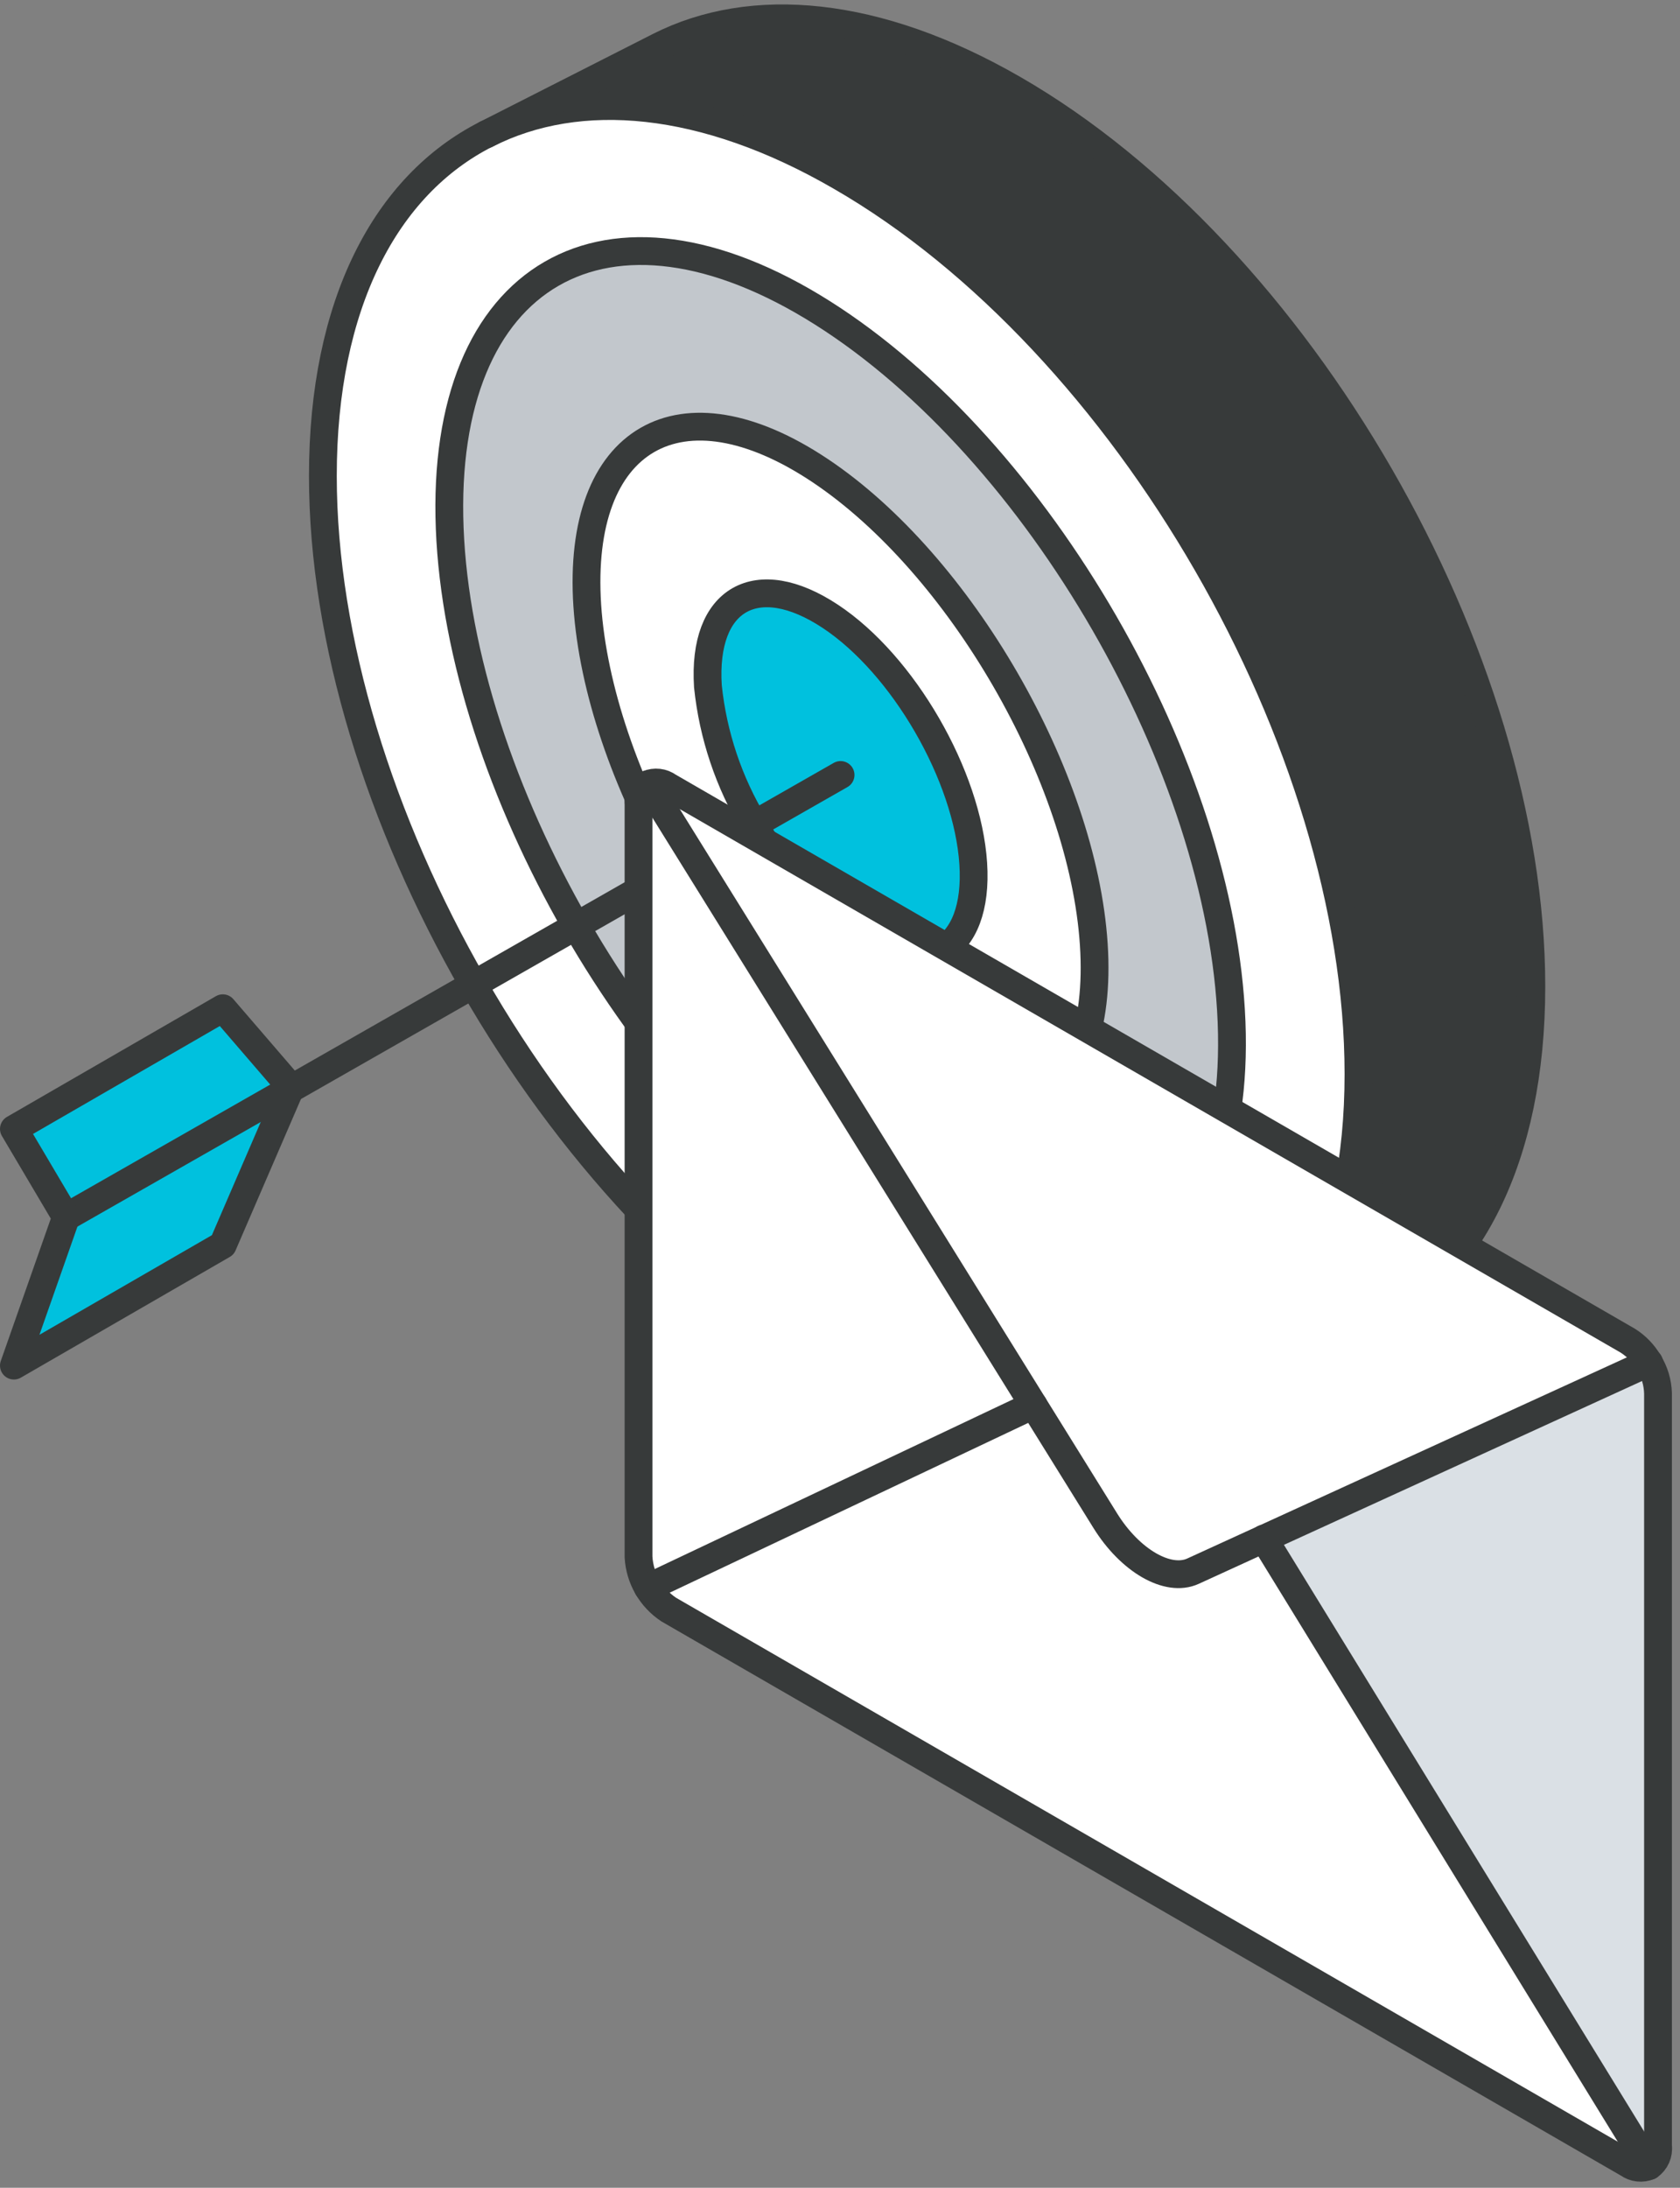
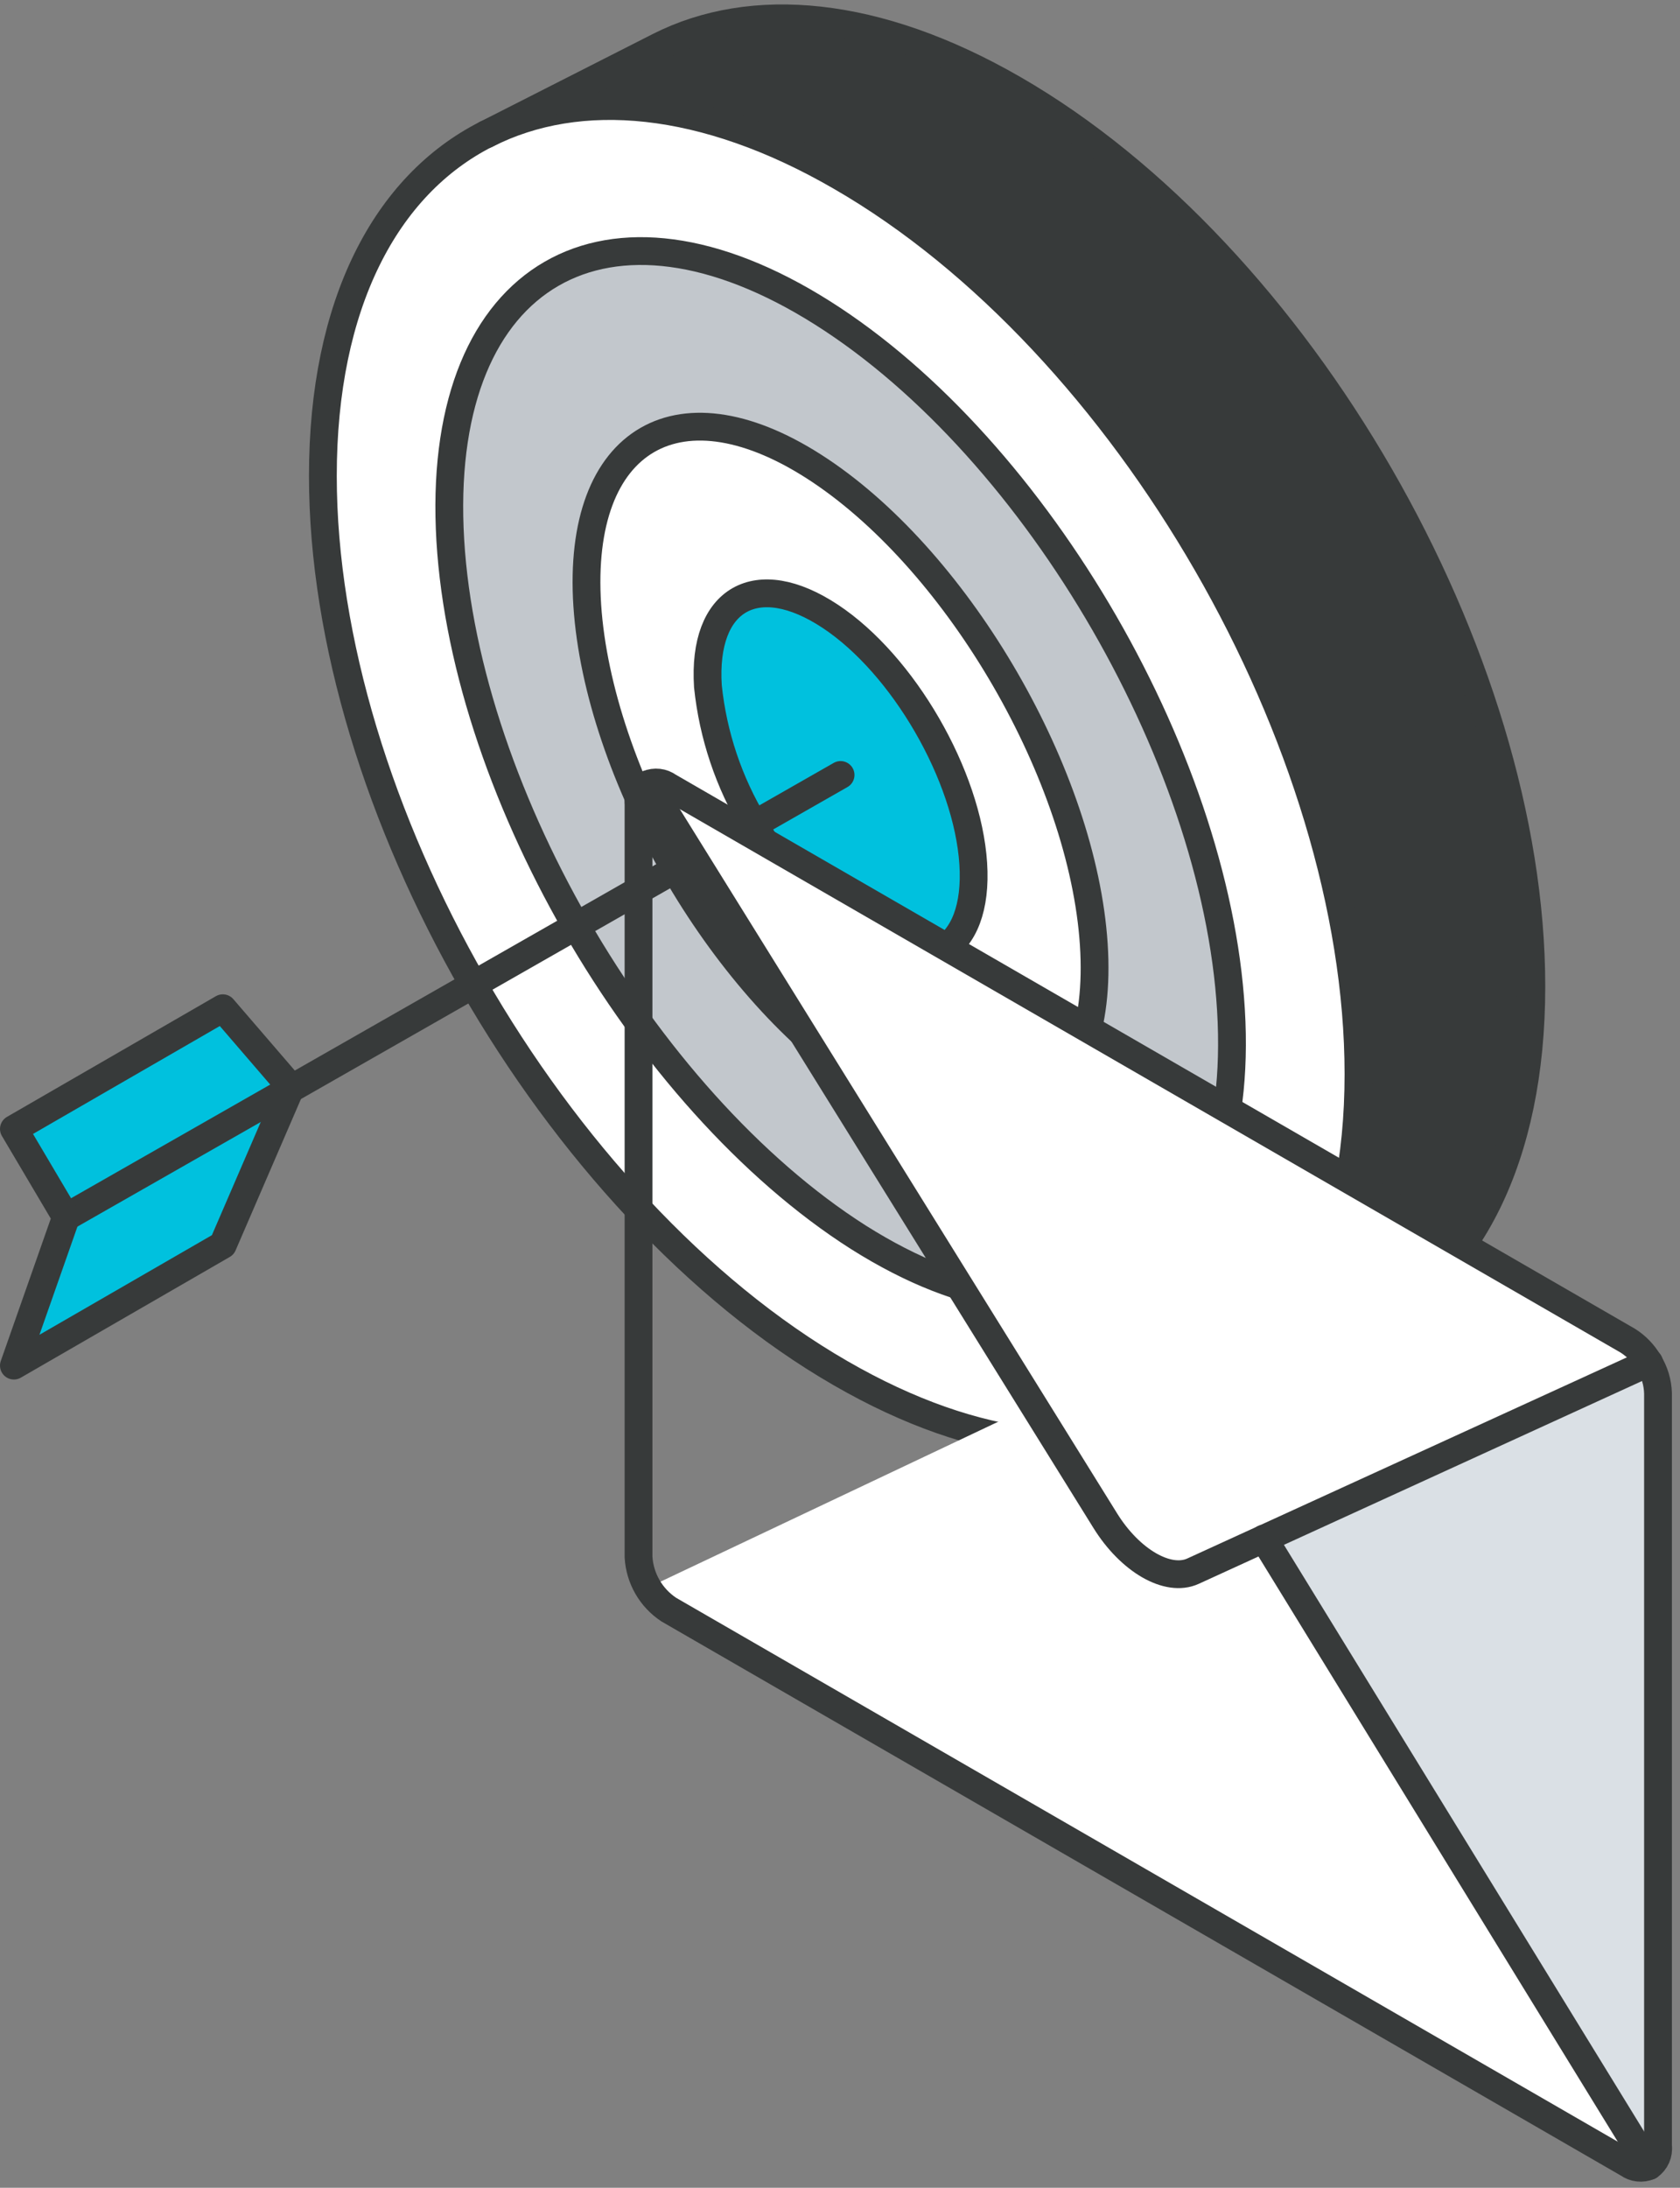
<svg xmlns="http://www.w3.org/2000/svg" width="136" height="177" viewBox="0 0 136 177" fill="none">
  <rect x="0" y="0" width="136" height="177" fill="#808080" stroke="none" />
  <g clip-path="url(#clip0_6397_138893)">
    <path d="M1.125 91.335L5.347 98.468L23.475 88.133L23.543 87.96L18.038 81.57L1.125 91.335Z" fill="#00C1DE" />
    <path d="M5.347 98.468L1.125 110.483L18.038 100.718L23.475 88.133L5.347 98.468Z" fill="#00C1DE" />
-     <path d="M38.325 79.655C45.915 92.855 56.43 104.405 68.047 111.095C79.155 117.507 89.243 118.355 96.735 114.552C104.872 110.42 109.957 100.805 109.957 86.9C109.957 60.17 91.207 27.65 68.047 14.3C57 7.895 46.883 7.047 39.383 10.857C31.223 14.982 26.137 24.59 26.137 38.502C26.137 51.815 30.788 66.552 38.325 79.655ZM46.635 74.907C40.688 64.558 36.81 53.038 36.405 42.748C35.595 22.108 49.117 14.3 66.593 25.317C84.067 36.335 98.888 62.008 99.698 82.655C100.507 103.302 87 111.102 69.502 100.107C60.75 94.55 52.635 85.332 46.635 74.907Z" fill="white" />
+     <path d="M38.325 79.655C45.915 92.855 56.43 104.405 68.047 111.095C79.155 117.507 89.243 118.355 96.735 114.552C104.872 110.42 109.957 100.805 109.957 86.9C109.957 60.17 91.207 27.65 68.047 14.3C57 7.895 46.883 7.047 39.383 10.857C31.223 14.982 26.137 24.59 26.137 38.502C26.137 51.815 30.788 66.552 38.325 79.655ZM46.635 74.907C40.688 64.558 36.81 53.038 36.405 42.748C35.595 22.108 49.117 14.3 66.593 25.317C100.507 103.302 87 111.102 69.502 100.107C60.75 94.55 52.635 85.332 46.635 74.907Z" fill="white" />
    <path d="M46.635 74.91C52.635 85.335 60.735 94.553 69.502 100.08C86.978 111.105 100.5 103.305 99.698 82.658C98.895 62.01 84.067 36.36 66.593 25.32C49.117 14.28 35.595 22.11 36.405 42.75C36.81 53.04 40.688 64.56 46.635 74.91ZM54.653 70.343C50.678 63.428 47.992 55.77 47.542 48.998C46.65 35.4 55.102 30.518 66.427 38.085C77.752 45.653 87.66 62.835 88.56 76.41C89.46 89.985 81 94.86 69.668 87.315C63.983 83.52 58.657 77.31 54.653 70.343Z" fill="#C2C7CC" />
    <path d="M53.347 3.757L39.383 10.86C46.883 7.064 56.962 7.912 68.047 14.317C91.192 27.689 109.957 60.187 109.957 86.917C109.957 100.822 104.872 110.429 96.735 114.569L110.73 107.467C118.867 103.334 123.952 93.734 123.952 79.822C123.952 53.092 105.202 20.572 82.035 7.222C70.942 0.802 60.847 -0.046 53.347 3.757Z" fill="#373A3A" />
    <path d="M54.653 70.343C58.657 77.31 63.983 83.52 69.653 87.315C80.978 94.89 89.43 90.008 88.545 76.41C87.66 62.813 77.737 45.66 66.412 38.085C55.087 30.51 46.65 35.4 47.542 48.998C48 55.77 50.678 63.428 54.653 70.343ZM61.028 66.705C58.97 63.302 57.689 59.486 57.278 55.53C56.82 48.413 61.245 45.855 67.177 49.823C73.11 53.79 78.293 62.76 78.757 69.878C79.222 76.995 74.79 79.545 68.865 75.585C65.627 73.242 62.951 70.209 61.028 66.705Z" fill="white" />
    <path d="M61.028 66.706C62.959 70.213 65.647 73.246 68.895 75.586C74.82 79.546 79.245 76.996 78.787 69.879C78.33 62.761 73.132 53.776 67.207 49.861C61.282 45.946 56.85 48.451 57.307 55.569C57.715 59.509 58.985 63.311 61.028 66.706Z" fill="#00C1DE" />
    <path d="M57.307 55.528C57.719 59.484 59 63.3 61.057 66.703C62.981 70.207 65.657 73.24 68.895 75.583C74.82 79.543 79.245 76.993 78.787 69.876C78.33 62.758 73.132 53.773 67.207 49.858C61.282 45.943 56.85 48.411 57.307 55.528Z" stroke="#373A3A" stroke-width="2.25" stroke-linecap="round" stroke-linejoin="round" />
    <path d="M47.542 48.998C47.992 55.748 50.678 63.428 54.653 70.343C58.627 77.258 63.983 83.52 69.653 87.315C80.978 94.89 89.43 90.008 88.545 76.41C87.66 62.813 77.737 45.66 66.412 38.085C55.087 30.51 46.65 35.4 47.542 48.998Z" stroke="#373A3A" stroke-width="2.25" stroke-linecap="round" stroke-linejoin="round" />
    <path d="M36.405 42.75C36.81 53.04 40.688 64.56 46.635 74.91C52.583 85.26 60.75 94.553 69.502 100.11C86.978 111.135 100.5 103.335 99.698 82.688C98.895 62.04 84.067 36.36 66.593 25.32C49.117 14.28 35.595 22.11 36.405 42.75Z" stroke="#373A3A" stroke-width="2.25" stroke-linecap="round" stroke-linejoin="round" />
    <path d="M96.75 114.552C104.887 110.412 109.972 100.805 109.972 86.9C109.972 60.17 91.222 27.65 68.062 14.3C57 7.895 46.883 7.047 39.383 10.857" stroke="#373A3A" stroke-width="2.25" stroke-linecap="round" stroke-linejoin="round" />
    <path d="M39.36 10.859C31.223 14.984 26.137 24.592 26.137 38.504C26.137 51.817 30.795 66.554 38.325 79.657C45.855 92.759 56.43 104.407 68.047 111.097C79.155 117.509 89.243 118.357 96.735 114.554" stroke="#373A3A" stroke-width="2.25" stroke-linecap="round" stroke-linejoin="round" />
    <path d="M96.75 114.555L110.745 107.453C118.882 103.32 123.967 93.72 123.967 79.808C123.967 53.078 105.217 20.558 82.05 7.208C70.942 0.803 60.847 -0.045 53.347 3.758L39.36 10.86" stroke="#373A3A" stroke-width="2.25" stroke-linecap="round" stroke-linejoin="round" />
    <path d="M23.468 88.133L5.347 98.468" stroke="#373A3A" stroke-width="2.25" stroke-linecap="round" stroke-linejoin="round" />
    <path d="M68.047 62.699L23.468 88.132" stroke="#373A3A" stroke-width="2.25" stroke-linecap="round" stroke-linejoin="round" />
    <path d="M23.475 88.133L23.543 87.96L18.038 81.57L1.125 91.335L5.347 98.468L1.125 110.483L18.038 100.718L23.475 88.133Z" stroke="#373A3A" stroke-width="2.25" stroke-linecap="round" stroke-linejoin="round" />
    <path d="M134.25 112.72V173.612C134.285 173.924 134.233 174.239 134.101 174.524C133.969 174.808 133.761 175.051 133.5 175.225L102.315 124.465L133.492 110.215C133.963 110.968 134.224 111.832 134.25 112.72Z" fill="#DAE0E5" />
    <path d="M102.307 124.479L133.5 175.239C133.224 175.358 132.922 175.404 132.624 175.371C132.325 175.338 132.041 175.228 131.797 175.052L54.142 130.224C53.439 129.781 52.857 129.17 52.447 128.447L83.662 113.672L89.468 123.009C91.485 126.264 94.552 128.034 96.578 127.104L102.307 124.479Z" fill="white" />
    <path d="M133.5 110.23L96.578 127.112C94.552 128.042 91.485 126.272 89.468 123.017L52.455 63.445C52.729 63.329 53.029 63.286 53.324 63.32C53.62 63.354 53.902 63.464 54.142 63.64L131.79 108.467C132.497 108.905 133.084 109.51 133.5 110.23Z" fill="white" />
-     <path d="M52.455 63.445L83.662 113.695L52.447 128.47C51.982 127.724 51.723 126.867 51.697 125.988V65.05C51.661 64.739 51.713 64.423 51.847 64.14C51.981 63.856 52.191 63.615 52.455 63.445Z" fill="white" />
    <path d="M133.5 175.24C133.224 175.359 132.922 175.404 132.624 175.371C132.325 175.338 132.041 175.228 131.797 175.052L54.142 130.225C53.43 129.755 52.837 129.125 52.411 128.385C51.986 127.646 51.739 126.817 51.69 125.965V65.05C51.654 64.739 51.705 64.424 51.837 64.141C51.97 63.857 52.178 63.616 52.44 63.445C52.714 63.329 53.014 63.286 53.309 63.32C53.605 63.354 53.887 63.464 54.127 63.64L131.775 108.467C132.474 108.909 133.056 109.514 133.47 110.23C133.935 110.979 134.194 111.838 134.22 112.72V173.612C134.261 173.923 134.215 174.24 134.088 174.527C133.961 174.814 133.758 175.061 133.5 175.24Z" stroke="#373A3A" stroke-width="2.25" stroke-linecap="round" stroke-linejoin="round" />
    <path d="M133.5 110.23L96.578 127.113C94.552 128.043 91.485 126.273 89.468 123.018L52.455 63.445" stroke="#373A3A" stroke-width="2.25" stroke-linecap="round" stroke-linejoin="round" />
    <path d="M133.492 175.24L102.307 124.48" stroke="#373A3A" stroke-width="2.25" stroke-linecap="round" stroke-linejoin="round" />
-     <path d="M83.662 113.672L52.447 128.447" stroke="#373A3A" stroke-width="2.25" stroke-linecap="round" stroke-linejoin="round" />
  </g>
  <defs>
    <clipPath id="clip0_6397_138893">
      <rect width="135.368" height="176.152" fill="white" transform="translate(0 0.359)" />
    </clipPath>
  </defs>
</svg>